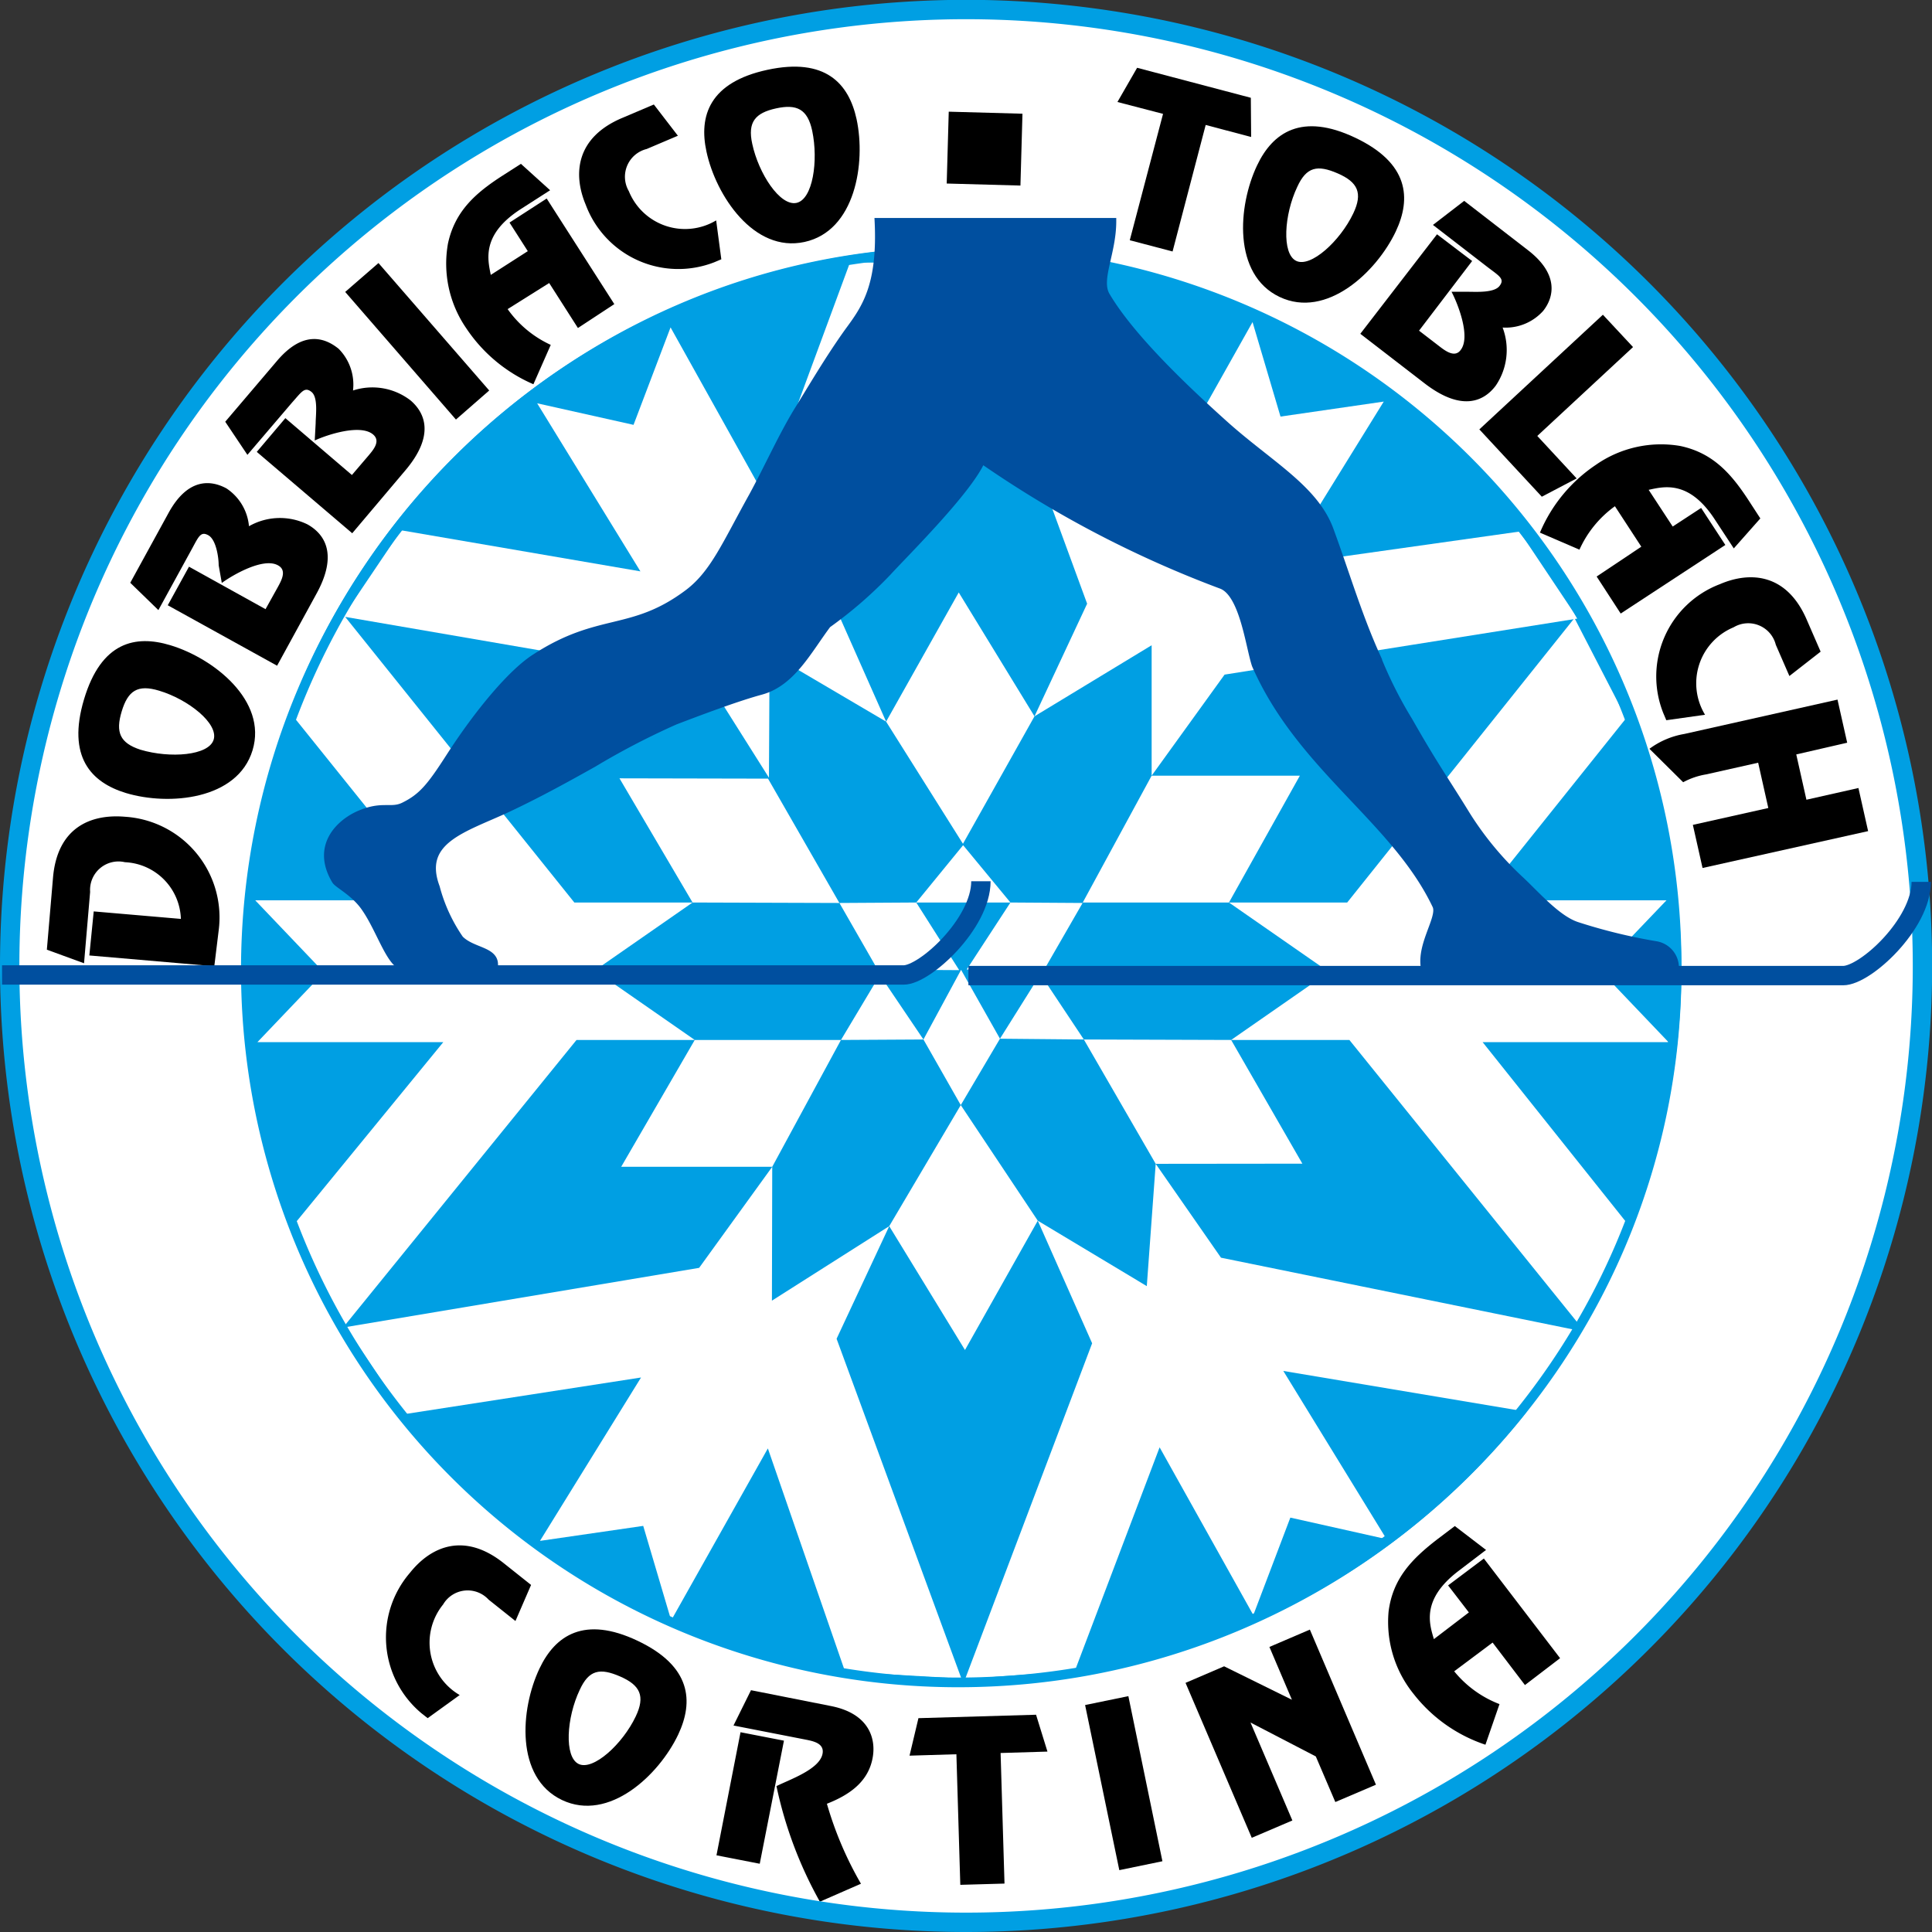
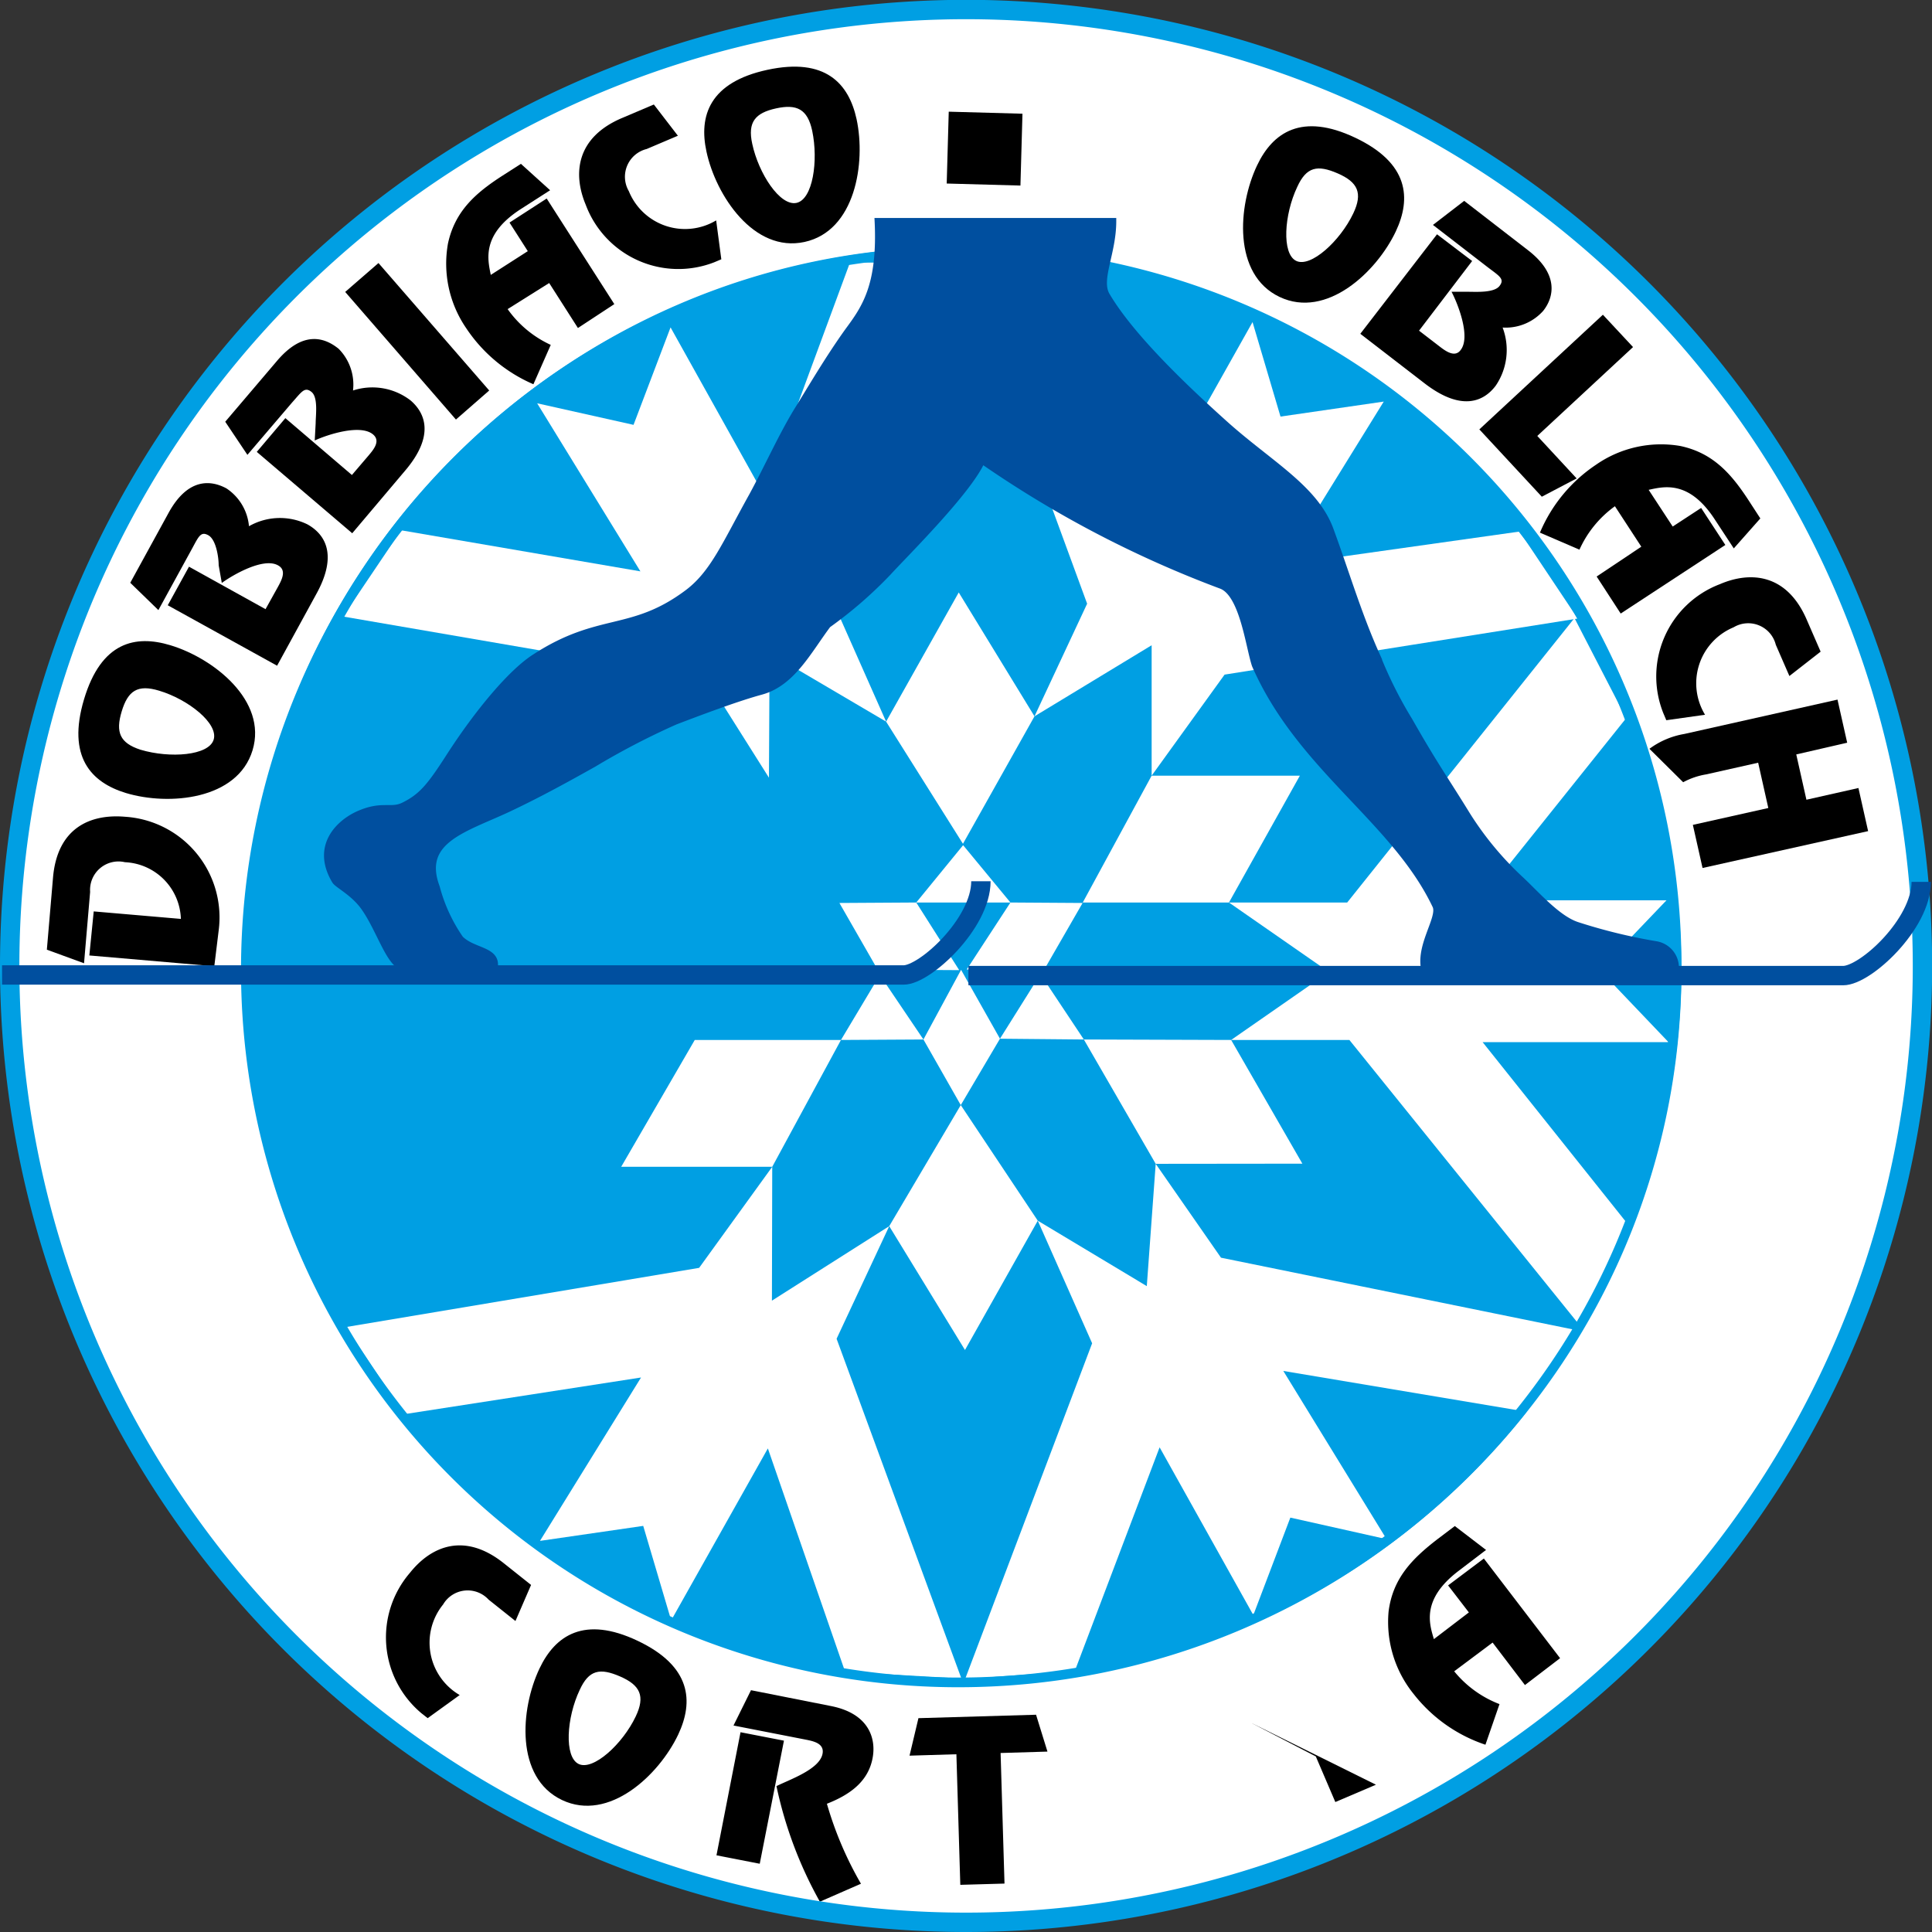
<svg xmlns="http://www.w3.org/2000/svg" viewBox="0 0 123.69 123.69">
  <rect x="0" y="0" width="123.69" height="123.69" fill="#333333" stroke="none" />
  <defs>
    <style>.cls-1{fill:#fff;}.cls-2{fill:#009fe3;stroke-width:0.9px;}.cls-2,.cls-3,.cls-4{stroke:#009fe3;}.cls-3,.cls-4,.cls-6{fill:none;}.cls-3,.cls-6{stroke-width:1.24px;}.cls-4{stroke-width:0.62px;}.cls-5{fill:#004f9f;stroke-width:0.41px;}.cls-5,.cls-6{stroke:#004f9f;}</style>
  </defs>
  <path class="cls-1" d="M123.3,62.05A61.52,61.52,0,1,1,61.78.52,61.52,61.52,0,0,1,123.3,62.05Z" />
  <path class="cls-2" d="M61.56,107.44A45.6,45.6,0,1,0,16,61.84,45.59,45.59,0,0,0,61.56,107.44Z" />
  <path d="M13.72,61.86l-8-.69L6,58.35l5.58.48A3.75,3.75,0,0,0,8,55.2a1.82,1.82,0,0,0-2.23,1.9l-.39,4.57L3,60.8l.39-4.57C3.65,53,5.78,52.1,8,52.29a6.46,6.46,0,0,1,6,7.28Z" />
  <path d="M8.06,50.77c-2.23-.68-3.78-2.32-2.68-6s3.29-4.14,5.53-3.46c2.75.83,6.22,3.54,5.26,6.72S10.81,51.6,8.06,50.77Zm2.13-6.55c-1.38-.42-2,0-2.4,1.33S7.67,47.57,9,48c1.88.56,4.37.38,4.68-.65S12.06,44.78,10.19,44.22Z" />
  <path d="M17.74,42.62l-7-3.87,1.36-2.47L17,39l.79-1.42c.24-.44.59-1.08,0-1.39-.93-.51-2.86.6-3.59,1.13L14,36.19c0-.5-.16-1.64-.66-1.92s-.63.1-1.08.92l-2.12,3.87L8.34,37.31l2.45-4.47c1.21-2.21,2.66-2.14,3.71-1.57a3.25,3.25,0,0,1,1.44,2.42,4,4,0,0,1,3.74-.12c1.08.6,2,1.89.56,4.48Z" />
  <path d="M22.55,34.14l-6.11-5.21,1.83-2.16,4.26,3.64,1.06-1.24c.32-.38.79-.93.3-1.35-.8-.69-2.92,0-3.74.38l.06-1.11c0-.5.17-1.65-.27-2s-.63,0-1.24.68l-2.86,3.35L14.42,27l3.31-3.89c1.63-1.92,3-1.55,3.95-.78A3.25,3.25,0,0,1,22.6,25a4,4,0,0,1,3.69.64c.93.8,1.56,2.25-.36,4.5Z" />
  <path d="M31.32,25l-2.13,1.86L22.1,18.69l2.13-1.85Z" />
  <path d="M39.33,19.47,37,21l-1.84-2.88L32.5,19.79a6.91,6.91,0,0,0,2.76,2.29L34.15,24.6A9.84,9.84,0,0,1,29.84,21a7.31,7.31,0,0,1-1.16-5.41c.45-2.09,1.79-3.25,3.5-4.35l1.17-.75,1.87,1.69-1.87,1.2c-2.55,1.64-2.12,3.25-1.93,4.22l2.37-1.52-1.17-1.83L35,12.71Z" />
  <path d="M46.18,16.6l-.45.19a6.33,6.33,0,0,1-8.23-3.68c-.84-2-.61-4.33,2.36-5.57l2-.85,1.54,2-2,.85a1.83,1.83,0,0,0-1.14,2.7,3.88,3.88,0,0,0,5.59,1.87Z" />
  <path d="M45.23,9.71c-.5-2.29.19-4.44,3.9-5.24s5.21.87,5.71,3.16c.6,2.8-.08,7.15-3.33,7.86S45.83,12.51,45.23,9.71ZM52,8.38c-.3-1.41-1-1.73-2.32-1.44s-1.83.87-1.52,2.27c.41,1.91,1.78,4,2.83,3.78S52.4,10.29,52,8.38Z" />
  <path d="M65.33,11.88l-4.72-.13.13-4.6,4.72.13Z" />
-   <path d="M80.1,8.77,77.19,8,75.07,16.1l-2.74-.72,2.13-8.09-2.92-.76L72.8,4.34l7.28,1.92Z" />
  <path d="M80.48,10.59c1-2.11,2.86-3.4,6.29-1.77s3.59,3.88,2.59,6c-1.23,2.59-4.43,5.62-7.44,4.19S79.25,13.18,80.48,10.59Zm6.16,3.07c.62-1.3.29-2-1-2.56s-2-.43-2.59.87c-.84,1.77-1,4.27-.07,4.73S85.8,15.43,86.64,13.66Z" />
  <path d="M87.09,21.37,92,15l2.25,1.71-3.4,4.46,1.3,1c.4.31,1,.75,1.37.23.64-.84-.17-2.92-.59-3.72H94c.5,0,1.65.08,2-.37s0-.63-.75-1.2L91.74,14.4l2-1.54L97.8,16c2,1.53,1.71,3,1,3.9a3.22,3.22,0,0,1-2.6,1.07,4.06,4.06,0,0,1-.44,3.72c-.75,1-2.16,1.68-4.52-.12Z" />
  <path d="M98.42,27.91l2.52,2.72L98.71,31.8l-4-4.31,7.91-7.34,1.93,2.07Z" />
  <path d="M103.76,39.28l-1.54-2.37L105.08,35l-1.69-2.59a6.91,6.91,0,0,0-2.27,2.78l-2.53-1.09a9.79,9.79,0,0,1,3.58-4.34,7.29,7.29,0,0,1,5.39-1.21c2.1.44,3.27,1.77,4.38,3.47l.76,1.17L111,35.11l-1.22-1.86c-1.65-2.53-3.26-2.1-4.23-1.89l1.54,2.35,1.82-1.19,1.55,2.37Z" />
  <path d="M106.68,46.11l-.19-.45a6.32,6.32,0,0,1,3.62-8.26c2-.86,4.32-.65,5.58,2.32l.87,2-2,1.56-.87-2a1.82,1.82,0,0,0-2.7-1.12,3.88,3.88,0,0,0-1.83,5.6Z" />
  <path d="M109,55.57l-.62-2.76,4.83-1.08-.65-2.9-3.34.75a4.68,4.68,0,0,0-1.46.5l-2.16-2.14a5.21,5.21,0,0,1,2.23-.95l9.81-2.2.62,2.76L115,48.3l.65,2.9,3.33-.75.62,2.76Z" />
  <path d="M27.38,110l-.38-.3a6.33,6.33,0,0,1-.76-9c1.35-1.7,3.48-2.63,6-.63L34,101.47l-1,2.31-1.72-1.37a1.82,1.82,0,0,0-2.91.31,3.88,3.88,0,0,0,1.06,5.8Z" />
  <path d="M34.54,106.82c1-2.11,2.86-3.4,6.29-1.77s3.59,3.88,2.59,6c-1.23,2.59-4.43,5.62-7.44,4.19S33.31,109.41,34.54,106.82Zm6.16,3.07c.62-1.3.29-2-1-2.56s-2-.43-2.59.87c-.84,1.77-1,4.27-.07,4.73S39.86,111.66,40.7,109.89Z" />
  <path d="M48.64,119.32l-2.77-.54,1.54-7.88,2.78.54Zm4.54-10.1c2.52.49,2.92,2.16,2.68,3.36-.3,1.55-1.55,2.36-2.92,2.9a22.8,22.8,0,0,0,2.18,5.12l-2.63,1.15a26.24,26.24,0,0,1-2.78-7.4c.84-.42,2.76-1.07,2.95-2.07.14-.72-.71-.83-1.2-.93l-4.5-.88,1.12-2.26Z" />
  <path d="M67.06,112.14l-3,.09.25,8.36-2.83.08-.25-8.36-3,.09L58.8,110l7.53-.22Z" />
-   <path d="M74.42,119.16l-2.76.57-2.19-10.57,2.77-.57Z" />
-   <path d="M88.09,114.26l-2.6,1.11-1.25-2.92-4.18-2.17h0l2.68,6.27-2.6,1.11-4.24-9.92,2.47-1.06,4.34,2.14-1.44-3.38,2.59-1.11Z" />
+   <path d="M88.09,114.26l-2.6,1.11-1.25-2.92-4.18-2.17h0Z" />
  <path d="M99.88,106.16l-2.25,1.72-2.07-2.72L93.1,107A6.94,6.94,0,0,0,96,109.1l-.9,2.6a9.73,9.73,0,0,1-4.59-3.24,7.33,7.33,0,0,1-1.61-5.29c.27-2.13,1.52-3.39,3.13-4.63l1.11-.84,2,1.53-1.77,1.35c-2.4,1.83-1.85,3.41-1.57,4.36l2.24-1.71-1.33-1.73L95,99.78Z" />
-   <polygon class="cls-1" points="20.81 62.18 16.48 66.72 28.38 66.72 18.77 78.46 22.07 84.86 36.91 66.58 44.48 66.58 38.15 62.18 20.81 62.18" />
  <polygon class="cls-1" points="102.49 62.18 106.82 66.72 94.92 66.72 104.14 78.28 101.66 85.5 86.39 66.58 78.82 66.58 85.15 62.18 102.49 62.18" />
  <polygon class="cls-1" points="39.77 74.7 44.48 66.58 53.84 66.58 49.44 74.7 39.77 74.7" />
  <polygon class="cls-1" points="61.78 86.43 56.93 78.5 61.51 70.75 66.44 78.15 61.78 86.43" />
  <polygon class="cls-1" points="83.38 74.5 73.99 74.51 69.39 66.55 78.82 66.58 83.38 74.5" />
  <polygon class="cls-1" points="22.15 84.96 44.76 81.17 49.44 74.7 49.42 83.27 56.93 78.5 53.56 85.71 61.55 107.46 54.11 107.04 49.16 92.73 42.97 103.74 41.18 97.69 34.57 98.65 41.04 88.19 25.87 90.54 22.15 84.96" />
  <polygon class="cls-1" points="61.79 107.49 69.92 86 66.44 78.15 73.42 82.34 73.99 74.51 78.17 80.52 101.87 85.35 97.9 90.41 82.16 87.77 88.77 98.54 82.61 97.16 80.24 103.4 74.24 92.66 68.81 106.98 61.79 107.49" />
  <polygon class="cls-1" points="102.35 62.18 106.69 57.64 94.78 57.64 104.11 45.98 100.8 39.57 86.25 57.78 78.68 57.78 85.01 62.18 102.35 62.18" />
-   <polygon class="cls-1" points="20.67 62.18 16.34 57.64 28.24 57.64 18.66 45.72 21.96 39.32 36.77 57.78 44.34 57.78 38.01 62.18 20.67 62.18" />
  <polygon class="cls-1" points="83.22 49.66 78.68 57.78 69.32 57.78 73.73 49.66 83.22 49.66" />
  <polygon class="cls-1" points="61.38 37.93 66.23 45.86 61.65 54.02 56.73 46.2 61.38 37.93" />
-   <polygon class="cls-1" points="39.66 49.83 49.17 49.85 53.74 57.81 44.34 57.78 39.66 49.83" />
  <polygon class="cls-1" points="101.01 39.6 78.4 43.19 73.73 49.66 73.73 41.31 66.23 45.86 69.6 38.65 61.62 16.9 69.05 17.31 74 31.63 80.19 20.62 81.98 26.67 88.59 25.71 82.12 36.17 97.29 34.03 101.01 39.6" />
  <polygon class="cls-1" points="61.38 16.86 53.25 38.35 56.73 46.2 49.27 41.81 49.23 49.79 45.25 43.48 21.96 39.47 25.68 33.95 41 36.58 34.39 25.82 40.56 27.2 42.93 20.96 48.92 31.7 54.42 16.8 61.38 16.86" />
  <polygon class="cls-1" points="61.53 62.09 59.12 66.55 61.51 70.75 64.02 66.5 61.53 62.09" />
  <polygon class="cls-1" points="53.74 57.81 56.19 62.08 61.41 62.11 58.66 57.78 53.74 57.81" />
  <polygon class="cls-1" points="58.66 57.78 64.69 57.78 61.66 54.11 58.66 57.78" />
  <polygon class="cls-1" points="53.84 66.58 59.12 66.55 56.33 62.42 53.84 66.58" />
  <polygon class="cls-1" points="64.02 66.5 69.39 66.55 66.61 62.37 64.02 66.5" />
  <polygon class="cls-1" points="69.31 57.81 66.85 62.08 61.89 62.07 64.69 57.78 69.31 57.81" />
  <path class="cls-3" d="M61.84,123.07A61.23,61.23,0,1,0,.62,61.84,61.23,61.23,0,0,0,61.84,123.07Z" />
  <path class="cls-4" d="M61.34,107.71c25.18,0,46-20.42,46-45.6a46.31,46.31,0,0,0-46-46c-25.18,0-45.6,20.83-45.6,46A45.61,45.61,0,0,0,61.34,107.71Z" />
  <path class="cls-5" d="M56.2,14.16H71.26c0,2.06-1,3.73-.41,4.75,1.38,2.34,4.28,5.27,7.44,8.11,2.88,2.62,5.88,4.18,6.88,6.89s1.79,5.43,3,8.11a27,27,0,0,0,2.07,4.13c1.65,2.9,2.26,3.7,3.71,6.06a20.58,20.58,0,0,0,3.44,4.13c1.06,1,2.34,2.48,3.58,2.89a35.31,35.31,0,0,0,5.09,1.24,1.51,1.51,0,0,1,1.11,2.06H91.36c-.83-1.65.94-3.71.55-4.54-2.61-5.5-8.67-8.81-11.56-15.41-.41-1.24-.79-4.62-2.2-5.1a69.53,69.53,0,0,1-15.28-8c-.82,1.93-5,6.06-6,7.16A26.94,26.94,0,0,1,53,40c-1.24,1.65-2.27,3.72-4.26,4.27-1.52.41-3.89,1.3-5.51,1.92A47.91,47.91,0,0,0,38,48.91c-1.61.9-3.44,1.92-5.5,2.89-2.77,1.29-5.67,2-4.55,5a10.49,10.49,0,0,0,1.52,3.3c.81.82,2.34.69,2.2,1.79H25.85c-.85,0-1.52-2.32-2.48-3.71-.66-1-1.75-1.51-1.92-1.79-1.33-2.22.27-3.72,1.51-4.27,1.52-.67,2.06-.14,2.89-.55,1.13-.56,1.67-1.2,2.89-3.1,1.86-2.89,4-5.44,5.51-6.4,4.12-2.68,6.19-1.44,9.77-4.12,1.65-1.24,2.41-3.11,4.13-6.2C49.18,29.85,50,28,51,26.34c.83-1.33,2-3.35,3.3-5.16C55.37,19.73,56.4,18.29,56.2,14.16Z" />
  <path class="cls-6" d="M.13,62.42s56.93,0,57.72,0c1.37,0,4.95-3.3,4.95-6" />
  <path class="cls-6" d="M62,62.46h56c1.43,0,5-3.3,5-6" />
</svg>